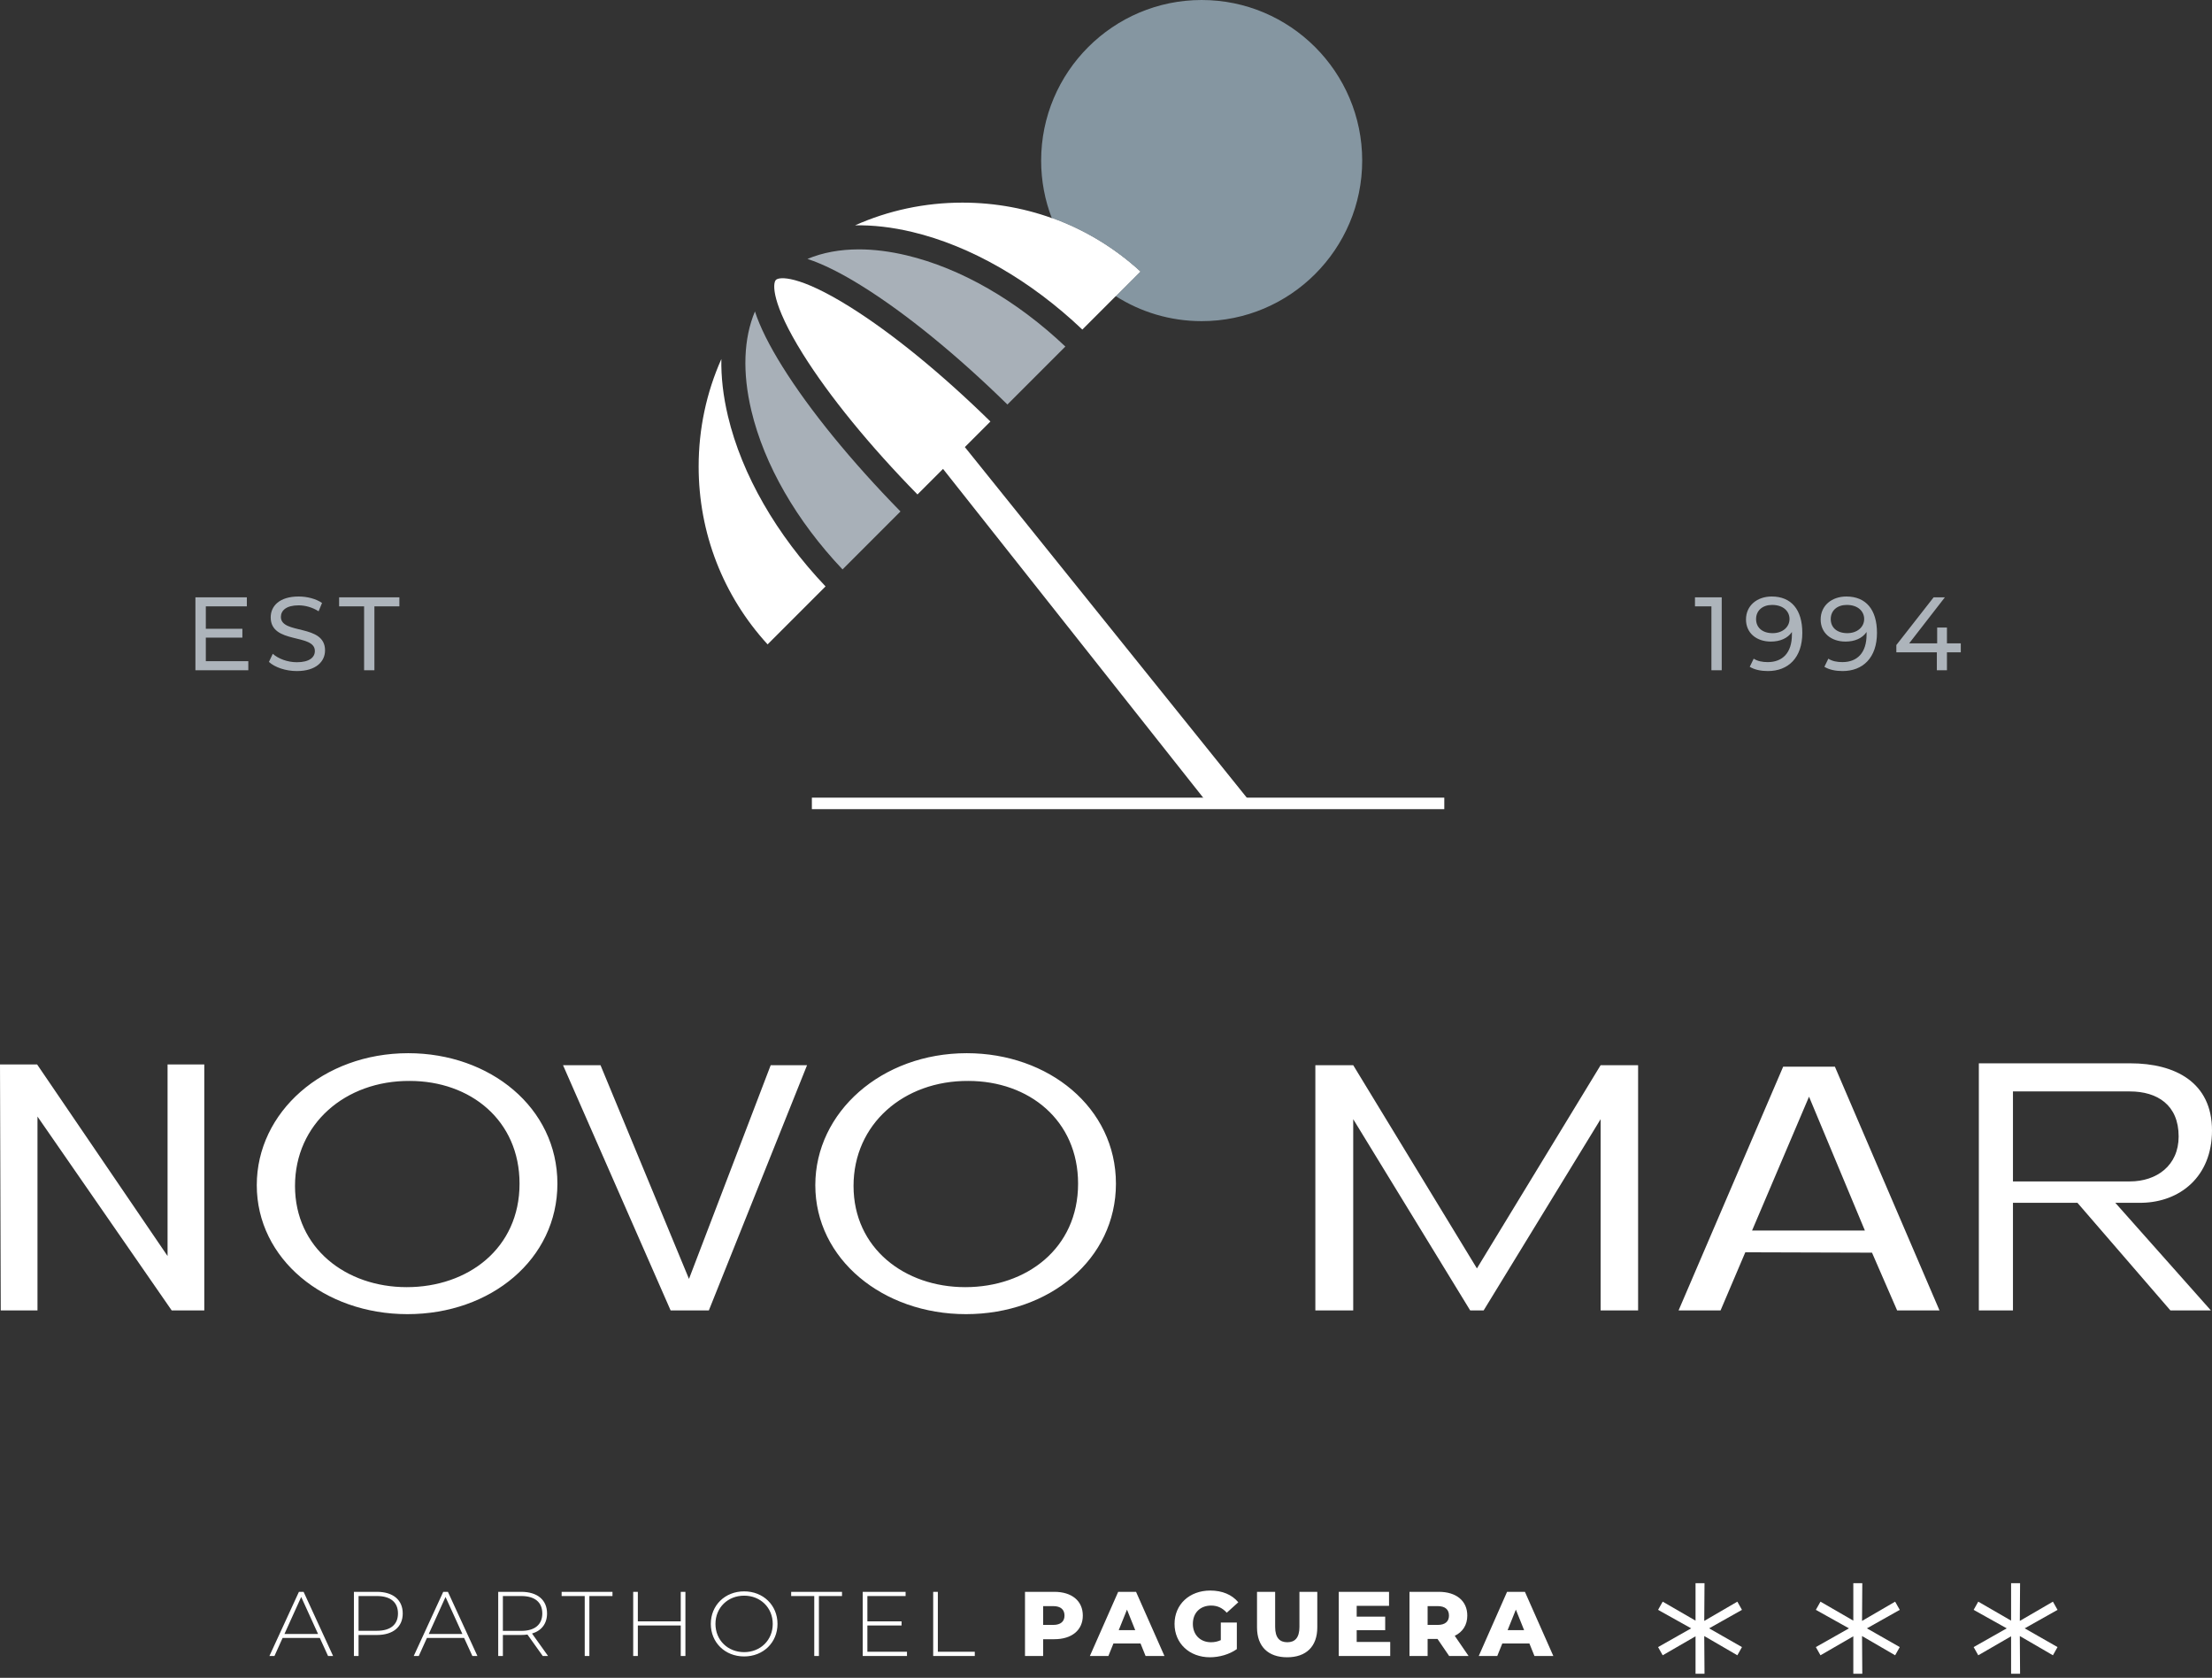
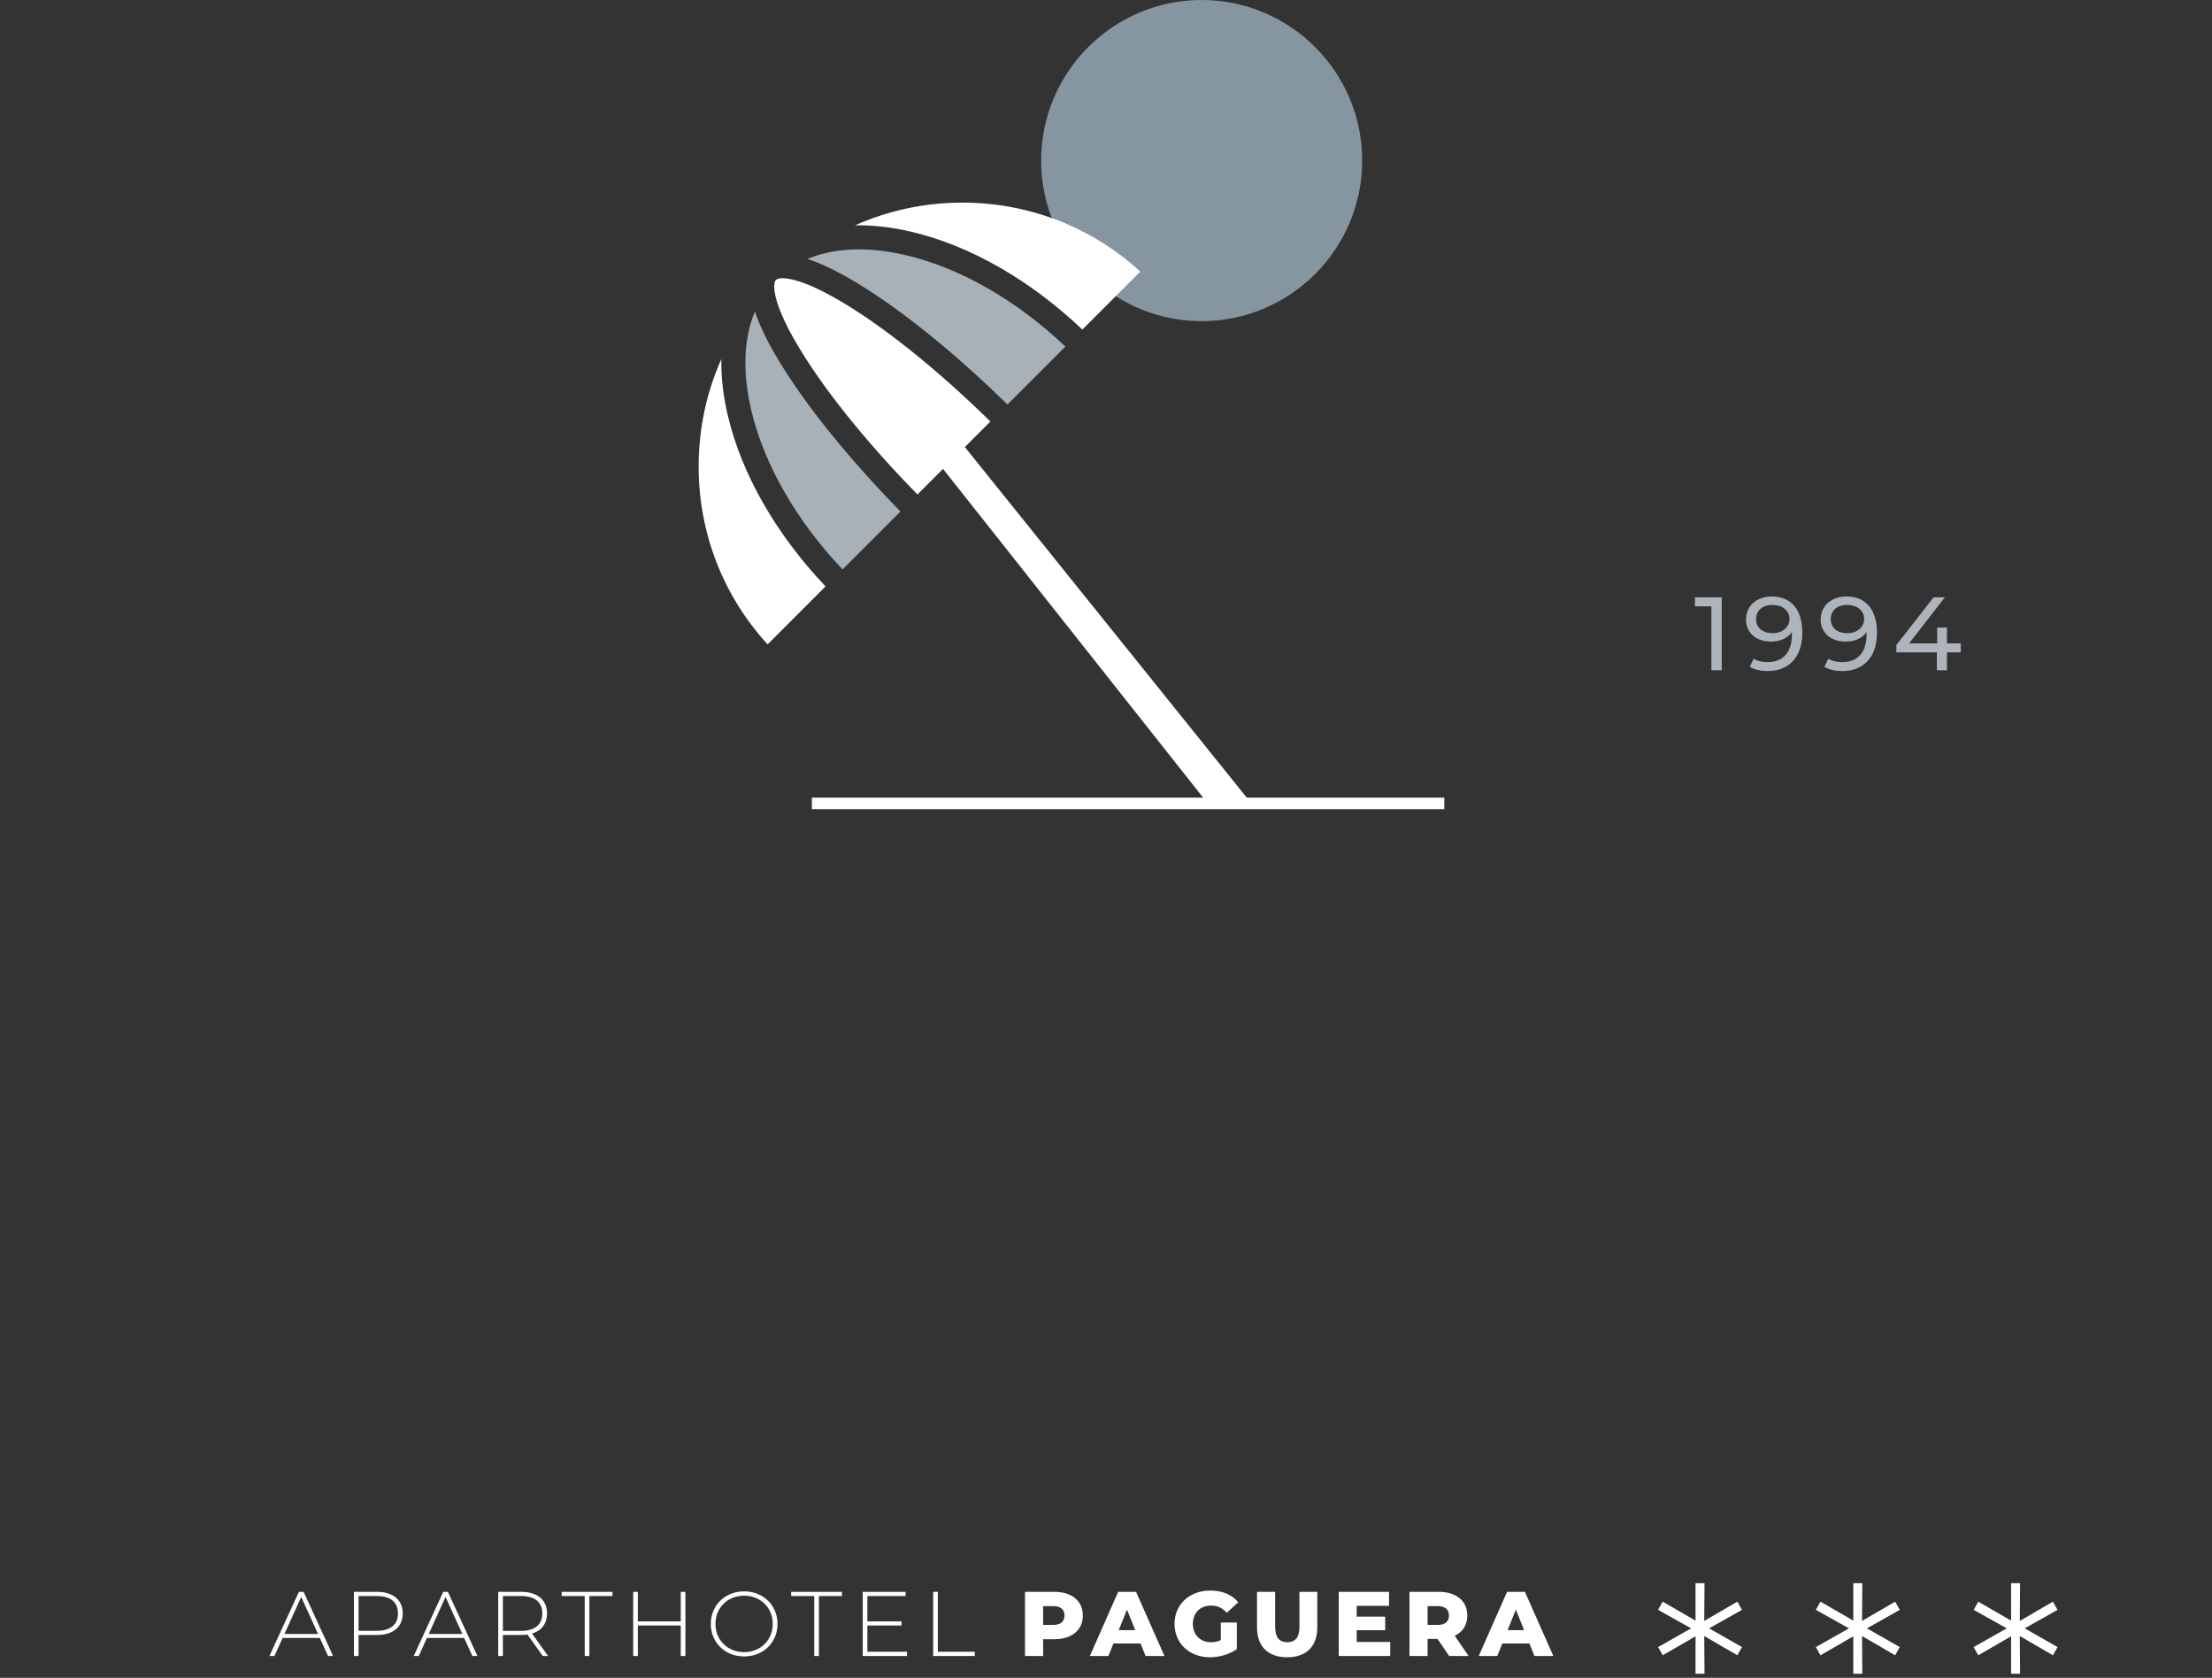
<svg xmlns="http://www.w3.org/2000/svg" xmlns:ns1="http://www.serif.com/" width="100%" height="100%" viewBox="0 0 240 182" version="1.1" xml:space="preserve" style="fill-rule:evenodd;clip-rule:evenodd;stroke-linejoin:round;stroke-miterlimit:2;">
  <rect x="0" y="0" width="240" height="182" fill="#333333" stroke="none" />
  <g id="Capa-1" ns1:id="Capa 1" transform="matrix(1,0,0,1,0,0.001)">
    <g transform="matrix(1,0,0,1,218.404,138.399)">
-       <path d="M0,-20.01L12.689,-20.01C15.658,-20.01 17.977,-18.546 17.977,-15.129C17.977,-11.957 15.577,-10.249 12.689,-10.249L0,-10.249L0,-20.01ZM0,3.742L0,-7.931L6.995,-7.931L17.082,3.742L21.474,3.742L11.103,-7.931L13.991,-7.931C18.099,-8.012 21.596,-10.737 21.596,-15.78C21.596,-20.986 17.611,-23.06 12.73,-23.06L-3.701,-23.06L-3.701,3.742L0,3.742ZM-22.126,-19.441L-16.065,-4.921L-28.307,-4.921L-22.126,-19.441ZM-36.279,3.742L-31.724,3.742L-29.04,-2.562L-15.293,-2.521L-12.568,3.742L-7.972,3.742L-19.319,-22.695L-24.932,-22.695L-36.279,3.742ZM-71.581,3.742L-71.581,-17.001L-58.891,3.742L-57.428,3.742L-44.738,-17.001L-44.738,3.742L-40.671,3.742L-40.671,-22.857L-44.738,-22.857L-58.16,-0.813L-71.581,-22.857L-75.689,-22.857L-75.689,3.742L-71.581,3.742ZM-125.796,-9.761C-125.796,-16.472 -120.345,-21.189 -113.35,-21.149C-106.761,-21.149 -101.433,-16.878 -101.433,-10.005C-101.433,-2.969 -107.046,1.22 -113.675,1.22C-120.264,1.22 -125.796,-3.009 -125.796,-9.761M-113.594,4.148C-104.524,4.148 -97.326,-1.83 -97.326,-10.005C-97.326,-18.261 -104.647,-24.158 -113.513,-24.158C-122.745,-24.158 -129.944,-17.773 -129.944,-9.842C-129.944,-1.83 -122.623,4.148 -113.594,4.148M-157.316,-22.857L-145.643,3.742L-141.494,3.742L-130.839,-22.857L-134.784,-22.857L-143.65,0.326L-153.249,-22.857L-157.316,-22.857ZM-186.396,-9.761C-186.396,-16.472 -180.946,-21.189 -173.951,-21.149C-167.362,-21.149 -162.034,-16.878 -162.034,-10.005C-162.034,-2.969 -167.646,1.22 -174.276,1.22C-180.864,1.22 -186.396,-3.009 -186.396,-9.761M-174.194,4.148C-165.125,4.148 -157.926,-1.83 -157.926,-10.005C-157.926,-18.261 -165.247,-24.158 -174.113,-24.158C-183.345,-24.158 -190.544,-17.773 -190.544,-9.842C-190.544,-1.83 -183.223,4.148 -174.194,4.148M-218.323,3.742L-214.337,3.742L-214.337,-17.285L-199.776,3.742L-196.238,3.742L-196.238,-22.938L-200.224,-22.938L-200.224,-2.156L-214.377,-22.938L-218.404,-22.938L-218.323,3.742Z" style="fill:white;fill-rule:nonzero;" />
-     </g>
+       </g>
    <g transform="matrix(1,0,0,1,109.303,27.049)">
-       <path d="M0,16.828C-5.427,11.505 -10.966,6.985 -15.697,4.029C-18.01,2.582 -20.011,1.585 -21.694,1.037C-20.057,0.349 -18.178,0 -16.112,0C-14.493,0 -12.759,0.215 -10.935,0.649C-5.061,2.047 1.013,5.543 6.287,10.541L0,16.828Z" style="fill:rgb(168,176,184);fill-rule:nonzero;" />
+       <path d="M0,16.828C-5.427,11.505 -10.966,6.985 -15.697,4.029C-18.01,2.582 -20.011,1.585 -21.694,1.037C-20.057,0.349 -18.178,0 -16.112,0C-14.493,0 -12.759,0.215 -10.935,0.649C-5.061,2.047 1.013,5.543 6.287,10.541Z" style="fill:rgb(168,176,184);fill-rule:nonzero;" />
    </g>
    <g transform="matrix(1,0,0,1,98.972,32.565)">
      <path d="M0,-7.405C-2.18,-7.924 -4.258,-8.16 -6.203,-8.122C-2.582,-9.737 1.37,-10.587 5.453,-10.587C12.662,-10.587 19.464,-7.94 24.749,-3.106L18.461,3.182C12.845,-2.153 6.333,-5.897 0,-7.405" style="fill:white;fill-rule:nonzero;" />
    </g>
    <g transform="matrix(1,0,0,1,91.414,33.784)">
      <path d="M0,27.981C-4.998,22.706 -8.494,16.633 -9.892,10.759C-10.88,6.609 -10.731,2.921 -9.504,0C-8.955,1.682 -7.958,3.683 -6.512,5.997C-3.556,10.728 0.965,16.266 6.287,21.694L0,27.981Z" style="fill:rgb(168,176,184);fill-rule:nonzero;" />
    </g>
    <g transform="matrix(1,0,0,1,89.571,45.232)">
      <path d="M0,18.376L-6.288,24.664C-11.122,19.379 -13.769,12.576 -13.769,5.368C-13.769,1.285 -12.919,-2.668 -11.304,-6.288C-11.342,-4.343 -11.106,-2.264 -10.587,-0.085C-9.079,6.249 -5.335,12.76 0,18.376" style="fill:white;fill-rule:nonzero;" />
    </g>
    <g transform="matrix(1,0,0,1,91.154,29.83)">
      <path d="M0,57.23L39.815,57.23L11.163,21.031L8.391,23.804C3.206,18.515 -1.183,13.139 -4.04,8.569C-7.5,3.033 -7.327,0.89 -6.969,0.532C-6.609,0.173 -4.467,0 1.068,3.46C5.639,6.317 11.014,10.706 16.304,15.891L13.531,18.664L44.552,57.23L62.366,57.23" style="fill:white;fill-rule:nonzero;" />
    </g>
    <g transform="matrix(1,0,0,1,88.087,86.522)">
      <path d="M0,1.248L68.618,1.248L68.618,0L0,0" style="fill:white;fill-rule:nonzero;" />
    </g>
    <g transform="matrix(1,0,0,1,130.38,-0.001)">
      <path d="M0,34.835C-3.427,34.835 -6.627,33.84 -9.324,32.124L-6.66,29.459C-9.484,26.876 -12.742,24.917 -16.264,23.653C-17.008,21.716 -17.417,19.614 -17.417,17.418C-17.417,7.814 -9.604,0 0,0C9.604,0 17.417,7.814 17.417,17.418C17.417,27.022 9.604,34.835 0,34.835" style="fill:rgb(133,150,161);fill-rule:nonzero;" />
    </g>
    <g transform="matrix(1,0,0,1,121.056,23.653)">
      <path d="M0,8.47C-3.133,6.477 -5.589,3.51 -6.94,0C-3.418,1.264 -0.16,3.222 2.664,5.806L0,8.47Z" style="fill:white;fill-rule:nonzero;" />
    </g>
    <g transform="matrix(1,0,0,1,26.941,64.793)">
-       <path d="M0,7.907L-5.738,7.907L-5.738,0L-0.158,0L-0.158,0.981L-4.609,0.981L-4.609,3.412L-0.644,3.412L-0.644,4.371L-4.609,4.371L-4.609,6.926L0,6.926L0,7.907M13.681,7.907L12.564,7.907L12.564,0.981L9.852,0.981L9.852,0L16.392,0L16.392,0.981L13.681,0.981L13.681,7.907M5.265,7.997C4.056,7.997 2.87,7.591 2.238,7.005L2.656,6.124C3.242,6.654 4.248,7.039 5.265,7.039C6.632,7.039 7.221,6.508 7.221,5.82C7.221,3.89 2.43,5.109 2.43,2.171C2.43,0.948 3.378,-0.09 5.457,-0.09C6.384,-0.09 7.344,0.158 7.999,0.609L7.627,1.514C6.937,1.072 6.158,0.869 5.457,0.869C4.112,0.869 3.536,1.434 3.536,2.125C3.536,4.059 8.326,2.85 8.326,5.752C8.326,6.959 7.355,7.997 5.265,7.997" style="fill:rgb(173,180,187);fill-rule:nonzero;" />
-     </g>
+       </g>
    <g transform="matrix(1,0,0,1,186.805,64.793)">
      <path d="M0,7.907L-1.117,7.907L-1.117,0.981L-2.902,0.981L-2.902,0L0,0L0,7.907M24.437,7.907L23.342,7.907L23.342,5.963L18.947,5.963L18.947,5.174L22.992,0L24.211,0L20.337,4.993L23.376,4.993L23.376,3.276L24.437,3.276L24.437,4.993L25.939,4.993L25.939,5.963L24.437,5.963L24.437,7.907M5.469,0.823C4.441,0.823 3.728,1.422 3.728,2.361C3.728,3.287 4.418,3.886 5.525,3.886C6.611,3.886 7.356,3.219 7.356,2.349C7.356,1.535 6.701,0.823 5.469,0.823M5.006,7.997C4.26,7.997 3.548,7.851 3.04,7.534L3.469,6.654C3.886,6.925 4.418,7.026 4.994,7.026C6.599,7.026 7.616,6.021 7.616,4.044L7.616,3.762C7.153,4.45 6.317,4.799 5.333,4.799C3.762,4.799 2.634,3.863 2.634,2.406C2.634,0.88 3.852,-0.09 5.424,-0.09C7.548,-0.09 8.744,1.332 8.744,3.853C8.744,6.552 7.221,7.997 5.006,7.997M13.569,0.823C12.54,0.823 11.829,1.422 11.829,2.361C11.829,3.287 12.518,3.886 13.626,3.886C14.711,3.886 15.456,3.219 15.456,2.349C15.456,1.535 14.801,0.823 13.569,0.823M13.106,7.997C12.36,7.997 11.648,7.851 11.14,7.534L11.569,6.654C11.987,6.925 12.518,7.026 13.095,7.026C14.7,7.026 15.716,6.021 15.716,4.044L15.716,3.762C15.253,4.45 14.416,4.799 13.434,4.799C11.862,4.799 10.734,3.863 10.734,2.406C10.734,0.88 11.953,-0.09 13.524,-0.09C15.649,-0.09 16.845,1.332 16.845,3.853C16.845,6.552 15.321,7.997 13.106,7.997" style="fill:rgb(173,180,187);fill-rule:nonzero;" />
    </g>
    <g transform="matrix(1,0,0,1,163.575,175.471)">
      <path d="M0,1.353L0.895,-0.874L1.789,1.353L0,1.353ZM2.912,4.156L4.96,4.156L1.878,-2.803L-0.06,-2.803L-3.132,4.156L-1.123,4.156L-0.577,2.803L2.365,2.803L2.912,4.156ZM-6.363,-0.229C-6.363,0.408 -6.77,0.786 -7.586,0.786L-8.68,0.786L-8.68,-1.253L-7.586,-1.253C-6.77,-1.253 -6.363,-0.875 -6.363,-0.229M-6.343,4.156L-4.236,4.156L-5.736,1.968C-4.872,1.551 -4.375,0.796 -4.375,-0.229C-4.375,-1.82 -5.568,-2.803 -7.466,-2.803L-10.647,-2.803L-10.647,4.156L-8.68,4.156L-8.68,2.306L-7.606,2.306L-6.343,4.156ZM-16.375,2.635L-16.375,1.361L-13.283,1.361L-13.283,-0.109L-16.375,-0.109L-16.375,-1.283L-12.866,-1.283L-12.866,-2.803L-18.323,-2.803L-18.323,4.156L-12.737,4.156L-12.737,2.635L-16.375,2.635ZM-23.921,4.295C-21.862,4.295 -20.65,3.132 -20.65,1.054L-20.65,-2.803L-22.587,-2.803L-22.587,0.995C-22.587,2.188 -23.084,2.665 -23.901,2.665C-24.726,2.665 -25.223,2.188 -25.223,0.995L-25.223,-2.803L-27.19,-2.803L-27.19,1.054C-27.19,3.132 -25.979,4.295 -23.921,4.295M-31.118,2.436C-31.466,2.596 -31.814,2.665 -32.182,2.665C-33.355,2.665 -34.151,1.849 -34.151,0.676C-34.151,-0.527 -33.355,-1.313 -32.162,-1.313C-31.496,-1.313 -30.948,-1.064 -30.472,-0.537L-29.22,-1.67C-29.905,-2.495 -30.958,-2.942 -32.261,-2.942C-34.518,-2.942 -36.138,-1.442 -36.138,0.676C-36.138,2.794 -34.518,4.295 -32.301,4.295C-31.287,4.295 -30.184,3.986 -29.379,3.41L-29.379,0.527L-31.118,0.527L-31.118,2.436ZM-42.193,1.353L-41.298,-0.874L-40.404,1.353L-42.193,1.353ZM-39.281,4.156L-37.233,4.156L-40.315,-2.803L-42.253,-2.803L-45.324,4.156L-43.316,4.156L-42.77,2.803L-39.827,2.803L-39.281,4.156ZM-49.302,0.786L-50.396,0.786L-50.396,-1.253L-49.302,-1.253C-48.486,-1.253 -48.078,-0.875 -48.078,-0.229C-48.078,0.408 -48.486,0.786 -49.302,0.786M-49.183,-2.803L-52.364,-2.803L-52.364,4.156L-50.396,4.156L-50.396,2.336L-49.183,2.336C-47.283,2.336 -46.091,1.352 -46.091,-0.229C-46.091,-1.82 -47.283,-2.803 -49.183,-2.803M-62.325,4.156L-57.812,4.156L-57.812,3.699L-61.819,3.699L-61.819,-2.803L-62.325,-2.803L-62.325,4.156ZM-69.465,3.699L-69.465,0.845L-65.756,0.845L-65.756,0.398L-69.465,0.398L-69.465,-2.347L-65.318,-2.347L-65.318,-2.803L-69.97,-2.803L-69.97,4.156L-65.169,4.156L-65.169,3.699L-69.465,3.699ZM-75.229,4.156L-74.724,4.156L-74.724,-2.347L-72.218,-2.347L-72.218,-2.803L-77.734,-2.803L-77.734,-2.347L-75.229,-2.347L-75.229,4.156ZM-82.835,3.739C-84.615,3.739 -85.948,2.436 -85.948,0.676C-85.948,-1.084 -84.615,-2.387 -82.835,-2.387C-81.066,-2.387 -79.733,-1.084 -79.733,0.676C-79.733,2.436 -81.066,3.739 -82.835,3.739M-82.835,4.205C-80.767,4.205 -79.217,2.704 -79.217,0.676C-79.217,-1.352 -80.767,-2.853 -82.835,-2.853C-84.914,-2.853 -86.453,-1.342 -86.453,0.676C-86.453,2.695 -84.914,4.205 -82.835,4.205M-89.715,-2.803L-89.715,0.398L-94.369,0.398L-94.369,-2.803L-94.874,-2.803L-94.874,4.156L-94.369,4.156L-94.369,0.845L-89.715,0.845L-89.715,4.156L-89.208,4.156L-89.208,-2.803L-89.715,-2.803ZM-100.133,4.156L-99.628,4.156L-99.628,-2.347L-97.122,-2.347L-97.122,-2.803L-102.638,-2.803L-102.638,-2.347L-100.133,-2.347L-100.133,4.156ZM-109.012,1.432L-109.012,-2.347L-107.024,-2.347C-105.532,-2.347 -104.736,-1.661 -104.736,-0.457C-104.736,0.736 -105.532,1.432 -107.024,1.432L-109.012,1.432ZM-104.111,4.156L-105.85,1.72C-104.816,1.412 -104.221,0.647 -104.221,-0.457C-104.221,-1.929 -105.274,-2.803 -107.024,-2.803L-109.519,-2.803L-109.519,4.156L-109.012,4.156L-109.012,1.878L-107.024,1.878C-106.785,1.878 -106.566,1.859 -106.348,1.829L-104.687,4.156L-104.111,4.156ZM-117.055,1.77L-115.235,-2.247L-113.406,1.77L-117.055,1.77ZM-112.323,4.156L-111.776,4.156L-114.977,-2.803L-115.484,-2.803L-118.685,4.156L-118.138,4.156L-117.253,2.197L-113.218,2.197L-112.323,4.156ZM-122.682,1.422L-124.671,1.422L-124.671,-2.347L-122.682,-2.347C-121.19,-2.347 -120.395,-1.661 -120.395,-0.457C-120.395,0.736 -121.19,1.422 -122.682,1.422M-122.682,-2.803L-125.176,-2.803L-125.176,4.156L-124.671,4.156L-124.671,1.878L-122.682,1.878C-120.932,1.878 -119.879,1.005 -119.879,-0.457C-119.879,-1.929 -120.932,-2.803 -122.682,-2.803M-132.713,1.77L-130.894,-2.247L-129.065,1.77L-132.713,1.77ZM-127.981,4.156L-127.435,4.156L-130.635,-2.803L-131.142,-2.803L-134.343,4.156L-133.796,4.156L-132.912,2.197L-128.876,2.197L-127.981,4.156Z" style="fill:white;fill-rule:nonzero;" />
    </g>
    <g transform="matrix(1,0,0,1,223.241,178.661)">
      <path d="M0,-4.037L-0.501,-4.927L-4.092,-2.839L-4.064,-6.932L-5.039,-6.932L-5.039,-2.868L-8.602,-4.927L-9.102,-4.037L-5.512,-2.032L-9.102,-0L-8.602,0.89L-5.039,-1.17L-5.039,2.895L-4.064,2.895L-4.092,-1.197L-0.501,0.89L0,-0L-3.563,-2.032L0,-4.037ZM-17.119,-4.037L-17.621,-4.927L-21.211,-2.839L-21.184,-6.932L-22.158,-6.932L-22.158,-2.868L-25.721,-4.927L-26.222,-4.037L-22.631,-2.032L-26.222,-0L-25.721,0.89L-22.158,-1.17L-22.158,2.895L-21.184,2.895L-21.211,-1.197L-17.621,0.89L-17.119,-0L-20.682,-2.032L-17.119,-4.037ZM-34.239,-4.037L-34.74,-4.927L-38.331,-2.839L-38.303,-6.932L-39.277,-6.932L-39.277,-2.868L-42.84,-4.927L-43.342,-4.037L-39.751,-2.032L-43.342,-0L-42.84,0.89L-39.277,-1.17L-39.277,2.895L-38.303,2.895L-38.331,-1.197L-34.74,0.89L-34.239,-0L-37.802,-2.032L-34.239,-4.037Z" style="fill:white;fill-rule:nonzero;" />
    </g>
  </g>
</svg>